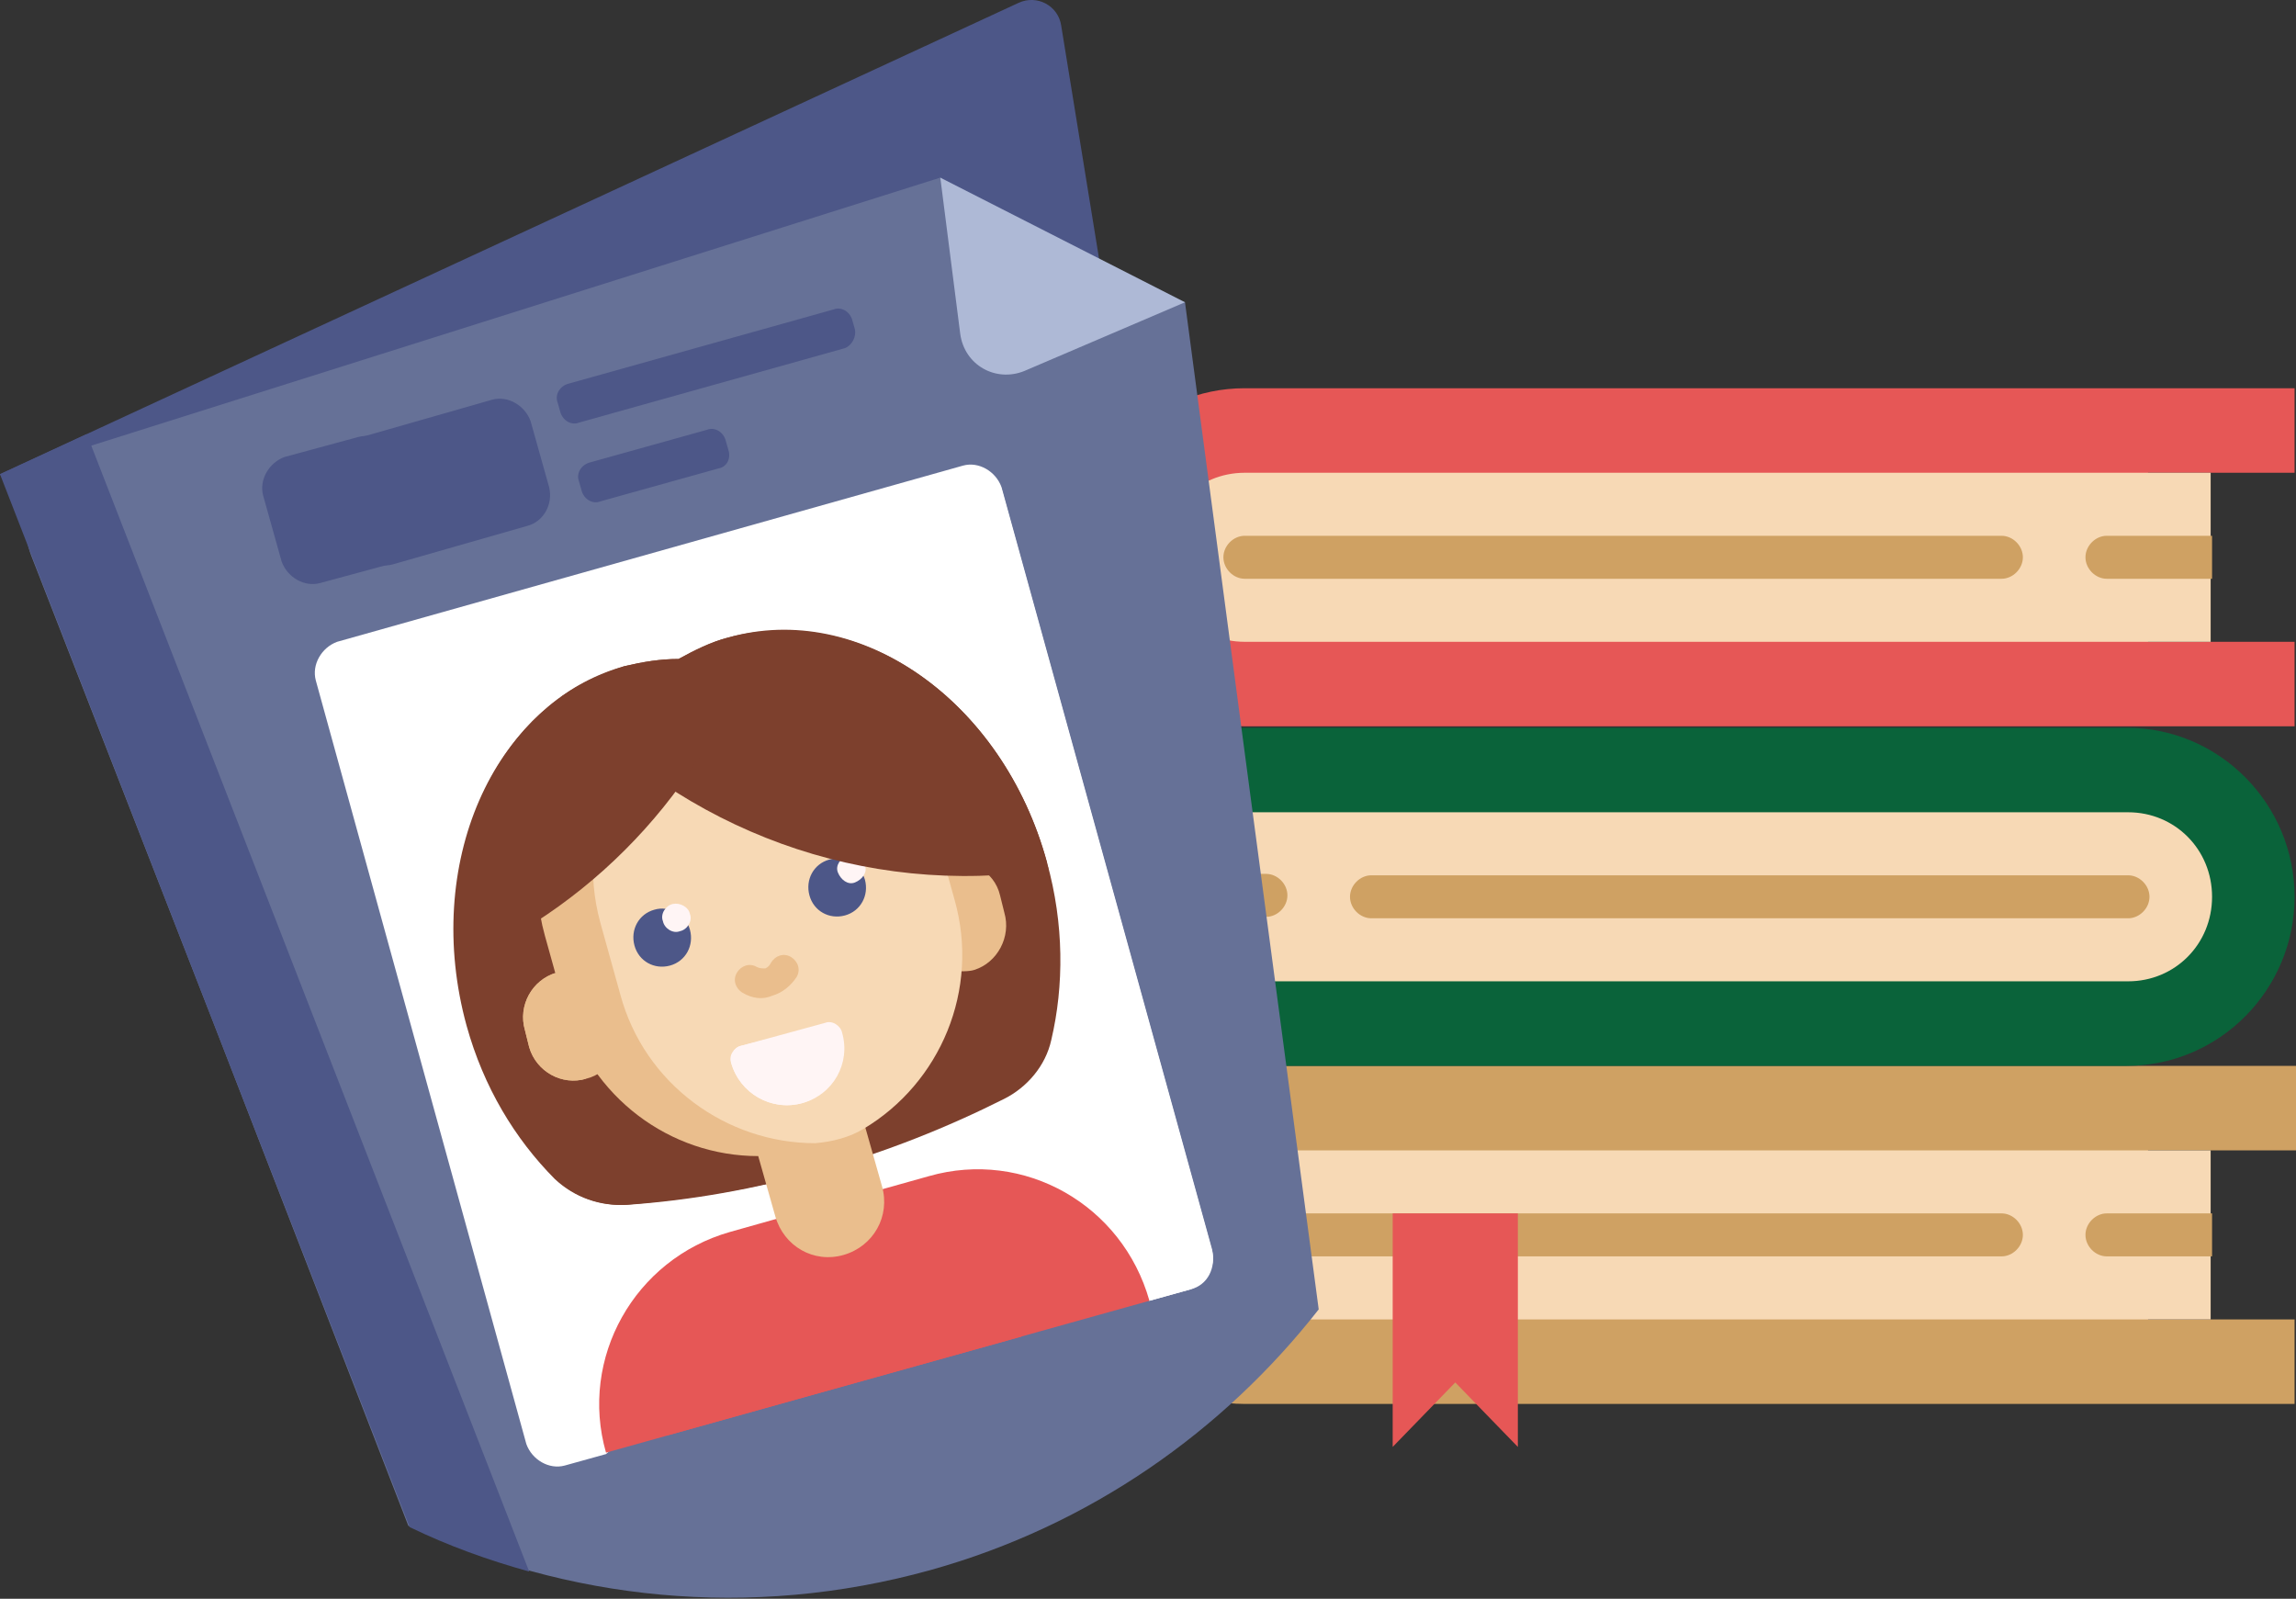
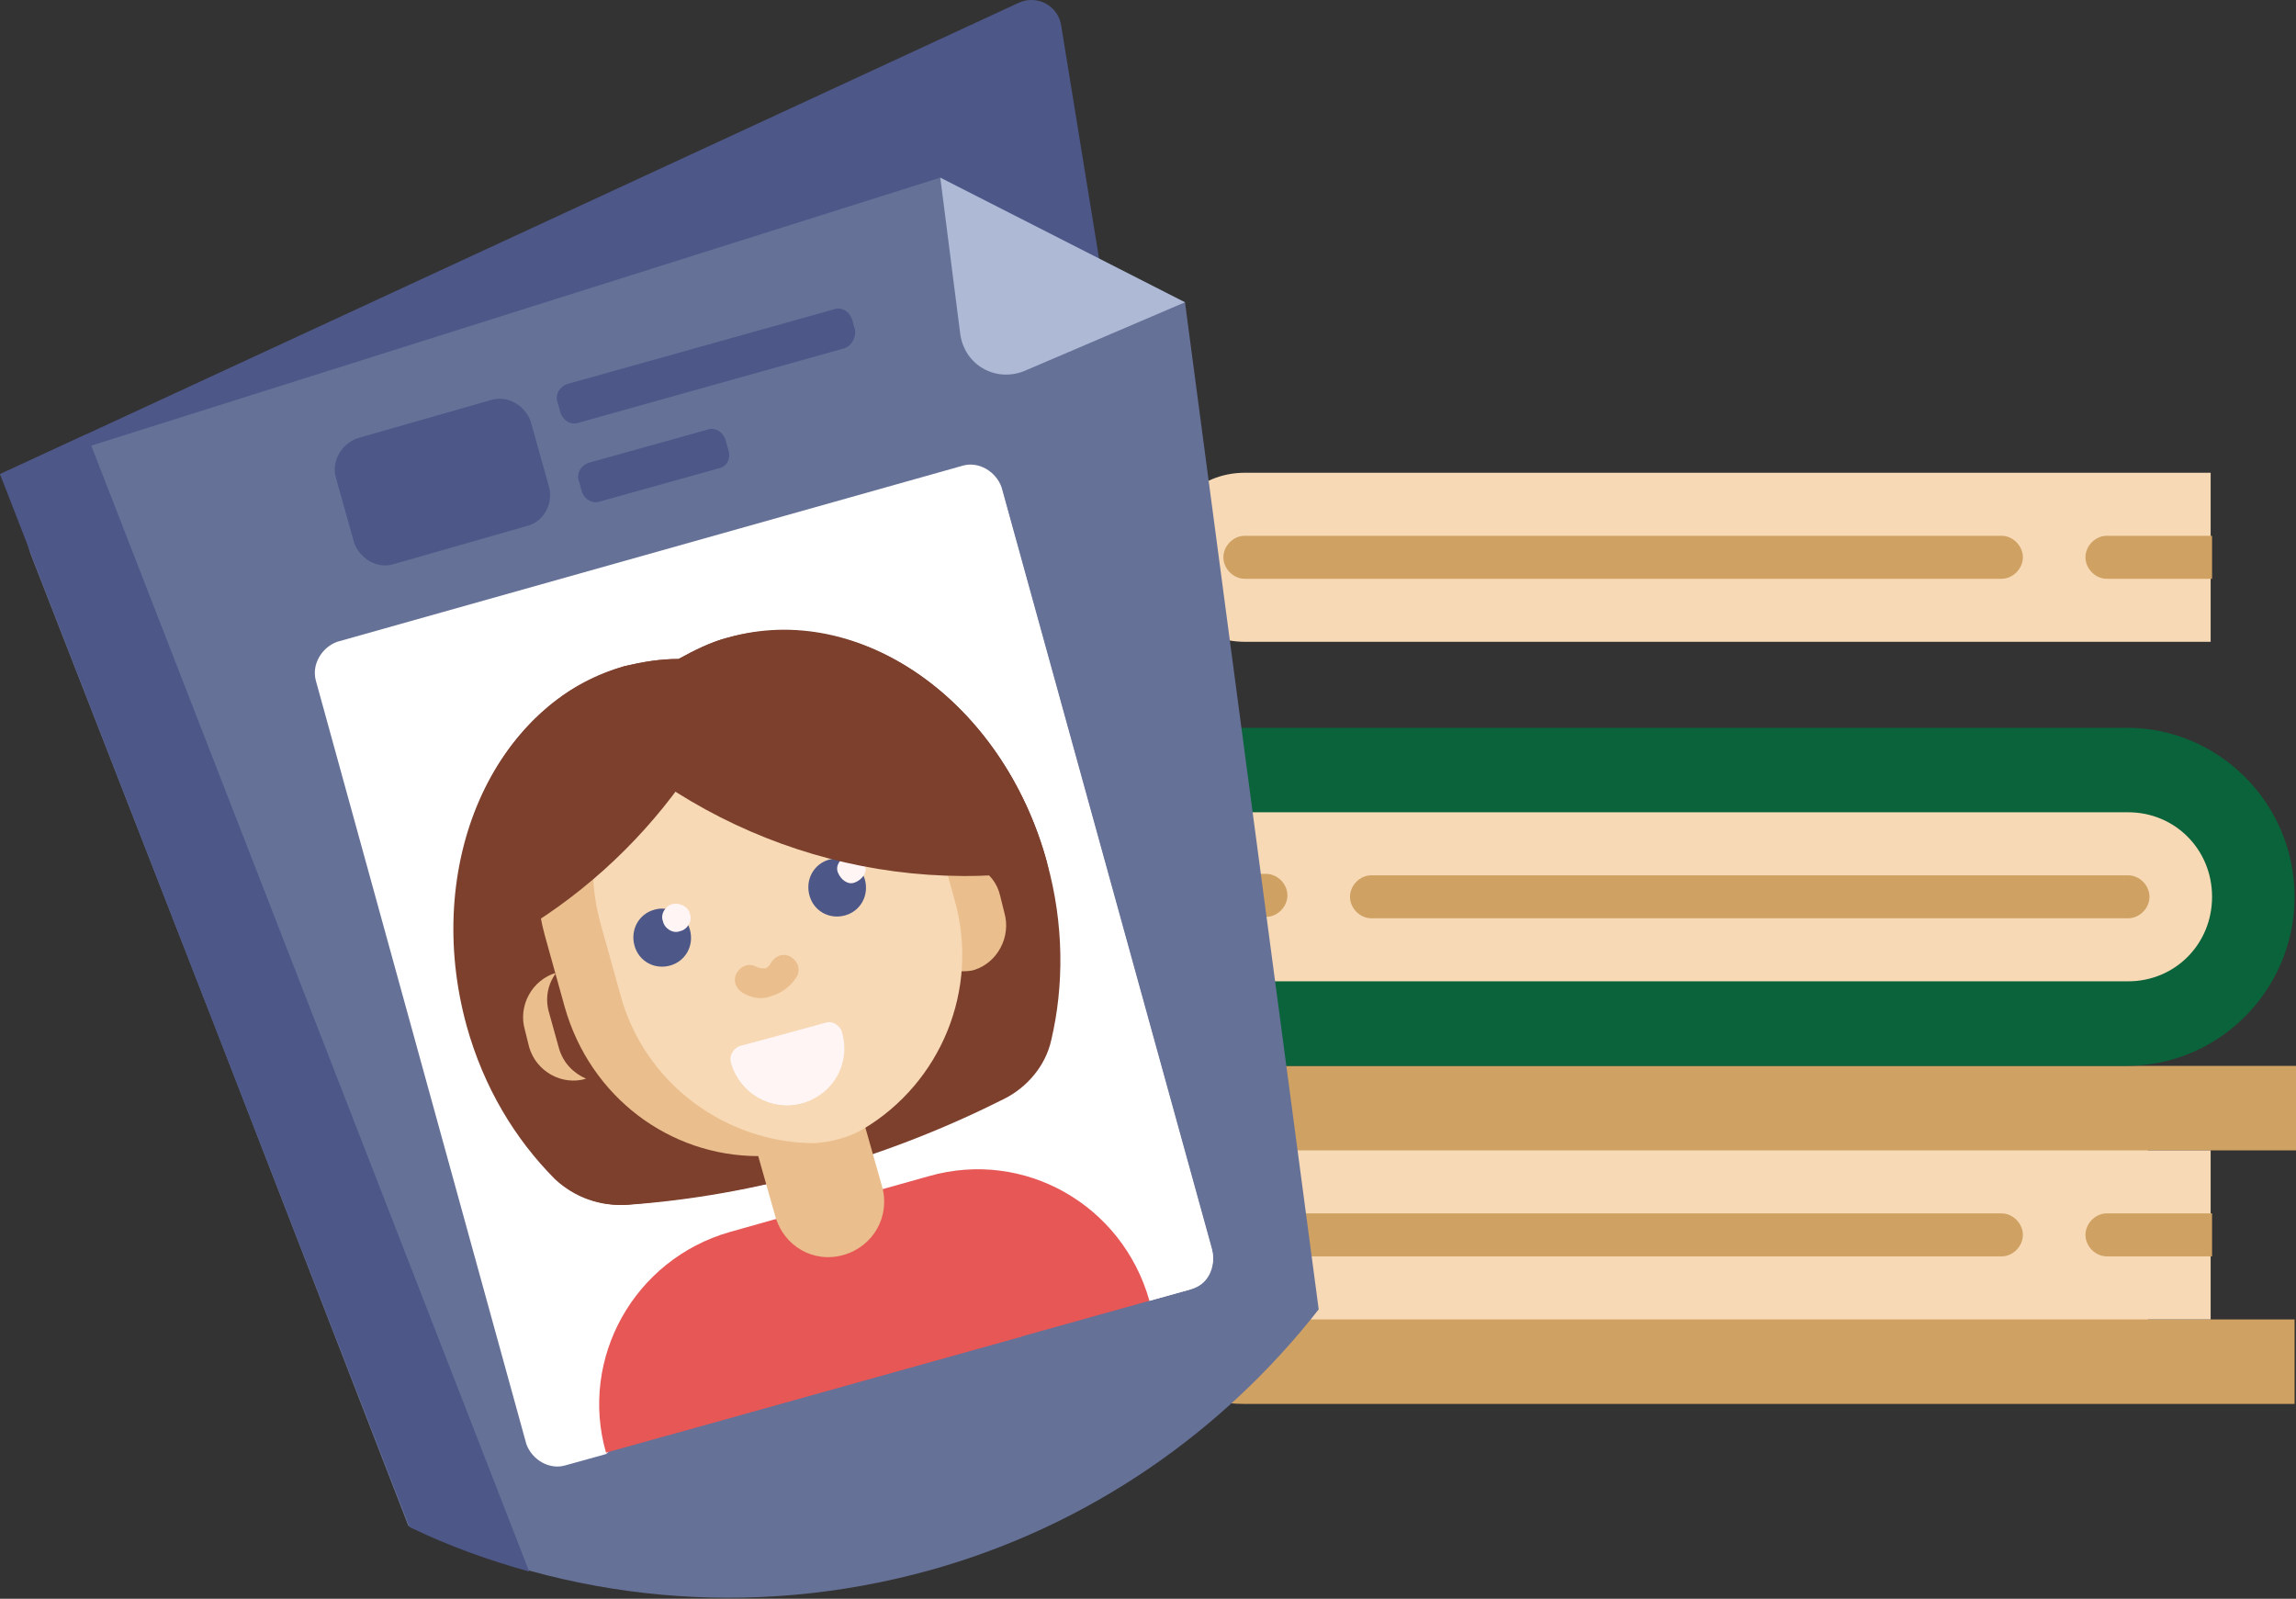
<svg xmlns="http://www.w3.org/2000/svg" width="135" height="94" viewBox="0 0 135 94" fill="none">
  <rect x="0" y="0" width="135" height="94" fill="#333333" stroke="none" />
  <g clip-path="url(#clip0)">
    <path d="M135 67.636V62.667H73.188C67.751 62.667 63.318 67.131 63.318 72.606C63.318 78.081 67.751 82.545 73.188 82.545H81.803H89.247H134.916V77.575H126.301V67.636H135Z" fill="#CFA163" />
-     <path d="M135 22.826H73.188C67.751 22.826 63.318 27.29 63.318 32.765C63.318 38.24 67.751 42.704 73.188 42.704H81.803H89.247H134.916V37.735H126.301V27.796H134.916V22.826H135Z" fill="#E65756" />
    <path d="M73.188 27.796C70.428 27.796 68.253 29.986 68.253 32.765C68.253 35.545 70.428 37.735 73.188 37.735H81.803H89.247H129.982V27.796H73.188Z" fill="#F7D9B5" />
    <path d="M117.686 34.029H73.188C72.519 34.029 71.933 33.439 71.933 32.765C71.933 32.091 72.519 31.502 73.188 31.502H117.686C118.355 31.502 118.941 32.091 118.941 32.765C118.941 33.439 118.355 34.029 117.686 34.029Z" fill="#CFA163" />
    <path d="M130.065 31.502H123.875C123.206 31.502 122.621 32.091 122.621 32.765C122.621 33.439 123.206 34.029 123.875 34.029H130.065V31.502Z" fill="#CFA163" />
    <path d="M63.318 62.667H125.046C130.483 62.667 134.916 58.203 134.916 52.728C134.916 47.253 130.483 42.789 125.046 42.789H116.431H108.987H63.318V47.758H71.933V57.697H63.318V62.667Z" fill="#0A633A" />
    <path d="M125.13 57.697C127.89 57.697 130.065 55.507 130.065 52.728C130.065 49.948 127.89 47.758 125.13 47.758H116.515H109.071H68.253V57.697H125.13Z" fill="#F7D9B5" />
    <path d="M80.632 51.464H125.13C125.799 51.464 126.385 52.054 126.385 52.728C126.385 53.401 125.799 53.991 125.13 53.991H80.632C79.963 53.991 79.377 53.401 79.377 52.728C79.377 52.054 79.963 51.464 80.632 51.464Z" fill="#CFA163" />
    <path d="M68.253 53.907H74.442C75.112 53.907 75.697 53.317 75.697 52.643C75.697 51.969 75.112 51.38 74.442 51.38H68.253V53.907Z" fill="#CFA163" />
    <path d="M73.188 67.636C70.428 67.636 68.253 69.826 68.253 72.606C68.253 75.385 70.428 77.575 73.188 77.575H81.803H89.247H129.982V67.636H73.188Z" fill="#F7D9B5" />
    <path d="M117.686 73.869H73.188C72.519 73.869 71.933 73.28 71.933 72.606C71.933 71.932 72.519 71.342 73.188 71.342H117.686C118.355 71.342 118.941 71.932 118.941 72.606C118.941 73.28 118.355 73.869 117.686 73.869Z" fill="#CFA163" />
    <path d="M130.065 71.342H123.875C123.206 71.342 122.621 71.932 122.621 72.606C122.621 73.28 123.206 73.869 123.875 73.869H130.065V71.342Z" fill="#CFA163" />
-     <path d="M89.247 85.072L85.567 81.281L81.887 85.072V71.342H89.247V85.072Z" fill="#E65756" />
    <path d="M64.656 15.414L4.349 34.197L0 27.88L59.889 0.168C60.976 -0.337 62.23 0.337 62.398 1.516L64.656 15.414Z" fill="#4D5788" />
    <path d="M69.675 17.772L73.104 43.631L77.537 76.986C71.933 84.145 64.071 89.704 54.703 92.315C44.08 95.263 33.29 94.084 24.006 89.704L12.714 60.561L1.84 32.681C0.836 30.07 2.175 27.206 4.851 26.364L55.288 10.444C58.717 14.319 63.401 16.846 68.504 17.52L69.675 17.772Z" fill="#667197" />
    <path d="M69.675 17.772L60.223 21.815C58.55 22.489 56.71 21.479 56.459 19.625L55.288 10.444L69.675 17.772Z" fill="#AEB9D6" />
    <path d="M70.009 75.806L67.584 76.48L65.409 75.975L37.556 83.808L35.632 85.493L33.206 86.167C32.286 86.419 31.282 85.83 30.948 84.903L18.569 40.009C18.318 39.082 18.903 38.072 19.823 37.735L56.626 27.375C57.547 27.122 58.55 27.711 58.885 28.638L71.264 73.448C71.515 74.543 71.013 75.554 70.009 75.806Z" fill="white" />
    <path d="M58.885 28.722L71.264 73.532C71.515 74.459 70.93 75.469 70.009 75.806L67.584 76.48L66.162 75.217L38.392 82.966L45.418 30.575L56.627 27.459C57.63 27.206 58.55 27.796 58.885 28.722Z" fill="white" />
-     <path d="M23.169 33.102L18.82 34.281C17.9 34.534 16.896 33.944 16.561 33.018L15.474 29.143C15.223 28.217 15.809 27.206 16.729 26.869L21.078 25.69C21.998 25.437 23.002 26.027 23.337 26.953L24.424 30.828C24.675 31.839 24.089 32.849 23.169 33.102Z" fill="#4D5788" />
    <path d="M31.032 30.912L23.085 33.186C22.165 33.439 21.162 32.849 20.827 31.923L19.74 28.048C19.489 27.122 20.074 26.111 20.994 25.774L28.94 23.5C29.86 23.247 30.864 23.837 31.199 24.764L32.286 28.638C32.537 29.649 31.952 30.66 31.032 30.912ZM50.269 19.373L50.102 18.783C49.935 18.278 49.433 18.025 49.015 18.194L33.373 22.573C32.872 22.742 32.621 23.247 32.788 23.669L32.955 24.258C33.123 24.764 33.624 25.016 34.043 24.848L49.684 20.468C50.102 20.299 50.353 19.794 50.269 19.373ZM42.825 26.448L42.658 25.858C42.491 25.353 41.989 25.1 41.571 25.269L34.628 27.206C34.126 27.375 33.875 27.88 34.043 28.301L34.21 28.891C34.377 29.396 34.879 29.649 35.297 29.48L42.24 27.543C42.742 27.459 42.992 26.953 42.825 26.448Z" fill="#4D5788" />
    <path d="M61.561 50.706C62.565 54.328 62.565 57.95 61.812 61.151C61.478 62.667 60.39 63.93 59.052 64.604C55.706 66.288 52.109 67.72 48.262 68.815C44.414 69.91 40.567 70.584 36.886 70.837C35.381 70.921 33.792 70.416 32.704 69.321C30.362 66.962 28.522 63.93 27.518 60.308C24.925 50.874 29.024 41.441 36.719 39.251C37.807 38.998 38.81 38.83 39.898 38.83C40.818 38.324 41.821 37.819 42.825 37.566C50.52 35.292 58.968 41.188 61.561 50.706Z" fill="#7D402D" />
    <path d="M45.586 69.489C42.658 70.163 39.73 70.584 36.803 70.837C35.297 70.921 33.792 70.416 32.621 69.321C30.279 66.962 28.439 63.93 27.435 60.308C24.842 50.874 28.941 41.441 36.636 39.251C37.472 38.998 38.225 38.914 39.061 38.83C38.309 44.22 38.727 50.959 40.651 57.866C41.989 62.077 43.578 66.12 45.586 69.489Z" fill="#7D402D" />
    <path d="M42.909 72.437L47.091 71.258C52.695 69.658 58.467 72.943 60.056 78.586L35.632 85.409C34.043 79.85 37.305 74.038 42.909 72.437Z" fill="#E65756" />
    <path d="M46.506 71.427L54.619 69.152C60.223 67.552 65.995 70.837 67.584 76.48L39.229 84.398C37.639 78.839 40.901 73.027 46.506 71.427Z" fill="#E65756" />
-     <path d="M34.461 63.425C33.039 63.846 31.533 63.004 31.115 61.572L30.864 60.561C30.446 59.129 31.282 57.613 32.704 57.192C34.126 56.771 35.632 57.613 36.05 59.045L36.301 60.056C36.719 61.572 35.883 63.088 34.461 63.425Z" fill="#EABE8D" />
    <path d="M58.801 52.643L59.052 53.654C59.47 55.086 58.634 56.602 57.295 57.023C57.044 57.108 56.71 57.108 56.459 57.108C56.124 60.813 54.033 64.267 50.855 66.204L51.859 69.742C52.361 71.511 51.357 73.279 49.6 73.785C47.844 74.29 46.087 73.279 45.585 71.511L44.582 67.973C39.396 67.973 34.712 64.52 33.206 59.213L32.035 55.002C30.279 48.684 33.959 42.115 40.232 40.346C46.505 38.577 53.03 42.283 54.786 48.6L55.372 50.706C56.961 50.369 58.467 51.211 58.801 52.643ZM32.704 57.192C31.282 57.613 30.446 59.129 30.864 60.561L31.115 61.572C31.533 63.004 33.039 63.846 34.461 63.425C33.708 63.088 33.123 62.498 32.872 61.656L32.286 59.55C32.035 58.708 32.203 57.865 32.704 57.192Z" fill="#EABE8D" />
    <path d="M54.954 48.685L56.125 52.896C57.63 58.203 55.288 63.678 50.772 66.373C49.935 66.878 48.931 67.131 47.928 67.215C42.742 67.215 37.89 63.762 36.468 58.455L35.297 54.244C33.708 48.432 36.636 42.452 41.989 40.093C47.677 39.251 53.364 42.873 54.954 48.685Z" fill="#F7D9B5" />
    <path d="M31.115 92.4C28.69 91.726 26.348 90.883 24.089 89.788L12.714 60.561L0 27.88L5.102 25.521L31.115 92.4Z" fill="#4D5788" />
    <path d="M43.662 58.371C43.243 58.118 43.076 57.613 43.327 57.192C43.578 56.771 44.08 56.602 44.498 56.855C44.665 56.939 44.833 56.939 45 56.939C45.167 56.855 45.251 56.771 45.335 56.602C45.586 56.181 46.087 56.013 46.506 56.265C46.924 56.518 47.091 57.023 46.84 57.444C46.506 57.95 46.004 58.371 45.418 58.539C44.833 58.792 44.247 58.708 43.662 58.371Z" fill="#EABE8D" />
    <path d="M40.567 54.665C40.818 55.591 40.316 56.518 39.396 56.771C38.476 57.023 37.556 56.518 37.305 55.591C37.054 54.665 37.556 53.738 38.476 53.486C39.312 53.233 40.316 53.738 40.567 54.665ZM48.764 50.538C47.844 50.79 47.342 51.717 47.593 52.643C47.844 53.57 48.764 54.075 49.684 53.823C50.604 53.57 51.106 52.643 50.855 51.717C50.604 50.875 49.684 50.285 48.764 50.538Z" fill="#4D5788" />
    <path d="M40.567 53.738C40.734 54.159 40.4 54.665 39.981 54.749C39.563 54.917 39.061 54.581 38.978 54.159C38.81 53.738 39.145 53.233 39.563 53.149C39.981 53.064 40.483 53.317 40.567 53.738ZM49.851 50.285C49.433 50.453 49.098 50.874 49.266 51.296C49.433 51.717 49.851 52.054 50.269 51.885C50.688 51.717 51.022 51.296 50.855 50.874C50.771 50.369 50.353 50.116 49.851 50.285Z" fill="#FFF5F5" />
    <path d="M47.175 64.857C45.334 65.362 43.494 64.267 42.992 62.498C42.825 62.077 43.16 61.572 43.578 61.487L48.513 60.14C48.931 59.971 49.433 60.308 49.517 60.729C50.019 62.498 49.015 64.351 47.175 64.857Z" fill="#FFF5F5" />
    <path d="M47.928 64.52C47.677 64.688 47.426 64.772 47.175 64.857C45.335 65.362 43.494 64.267 42.993 62.498C42.909 62.077 43.16 61.572 43.578 61.487L45.251 61.066C44.833 61.235 44.498 61.656 44.666 62.077C45.084 63.593 46.422 64.604 47.928 64.52Z" fill="#FFF5F5" />
    <path d="M61.561 50.706C61.561 50.875 61.645 50.959 61.645 51.127C50.771 52.812 40.149 48.769 33.039 40.935C34.126 40.177 35.381 39.588 36.719 39.167C37.807 38.914 38.81 38.745 39.898 38.745C40.818 38.24 41.822 37.735 42.825 37.482C50.52 35.292 58.968 41.188 61.561 50.706Z" fill="#7D402D" />
    <path d="M26.849 56.686C26.013 48.516 30.028 41.02 36.719 39.167C37.807 38.914 38.81 38.745 39.898 38.745C40.818 38.24 41.822 37.735 42.825 37.482C43.411 37.314 43.996 37.229 44.582 37.145C41.822 45.736 35.465 52.98 26.849 56.686Z" fill="#7D402D" />
  </g>
  <defs>
    <clipPath id="clip0">
      <rect width="135" height="94" fill="white" />
    </clipPath>
  </defs>
</svg>